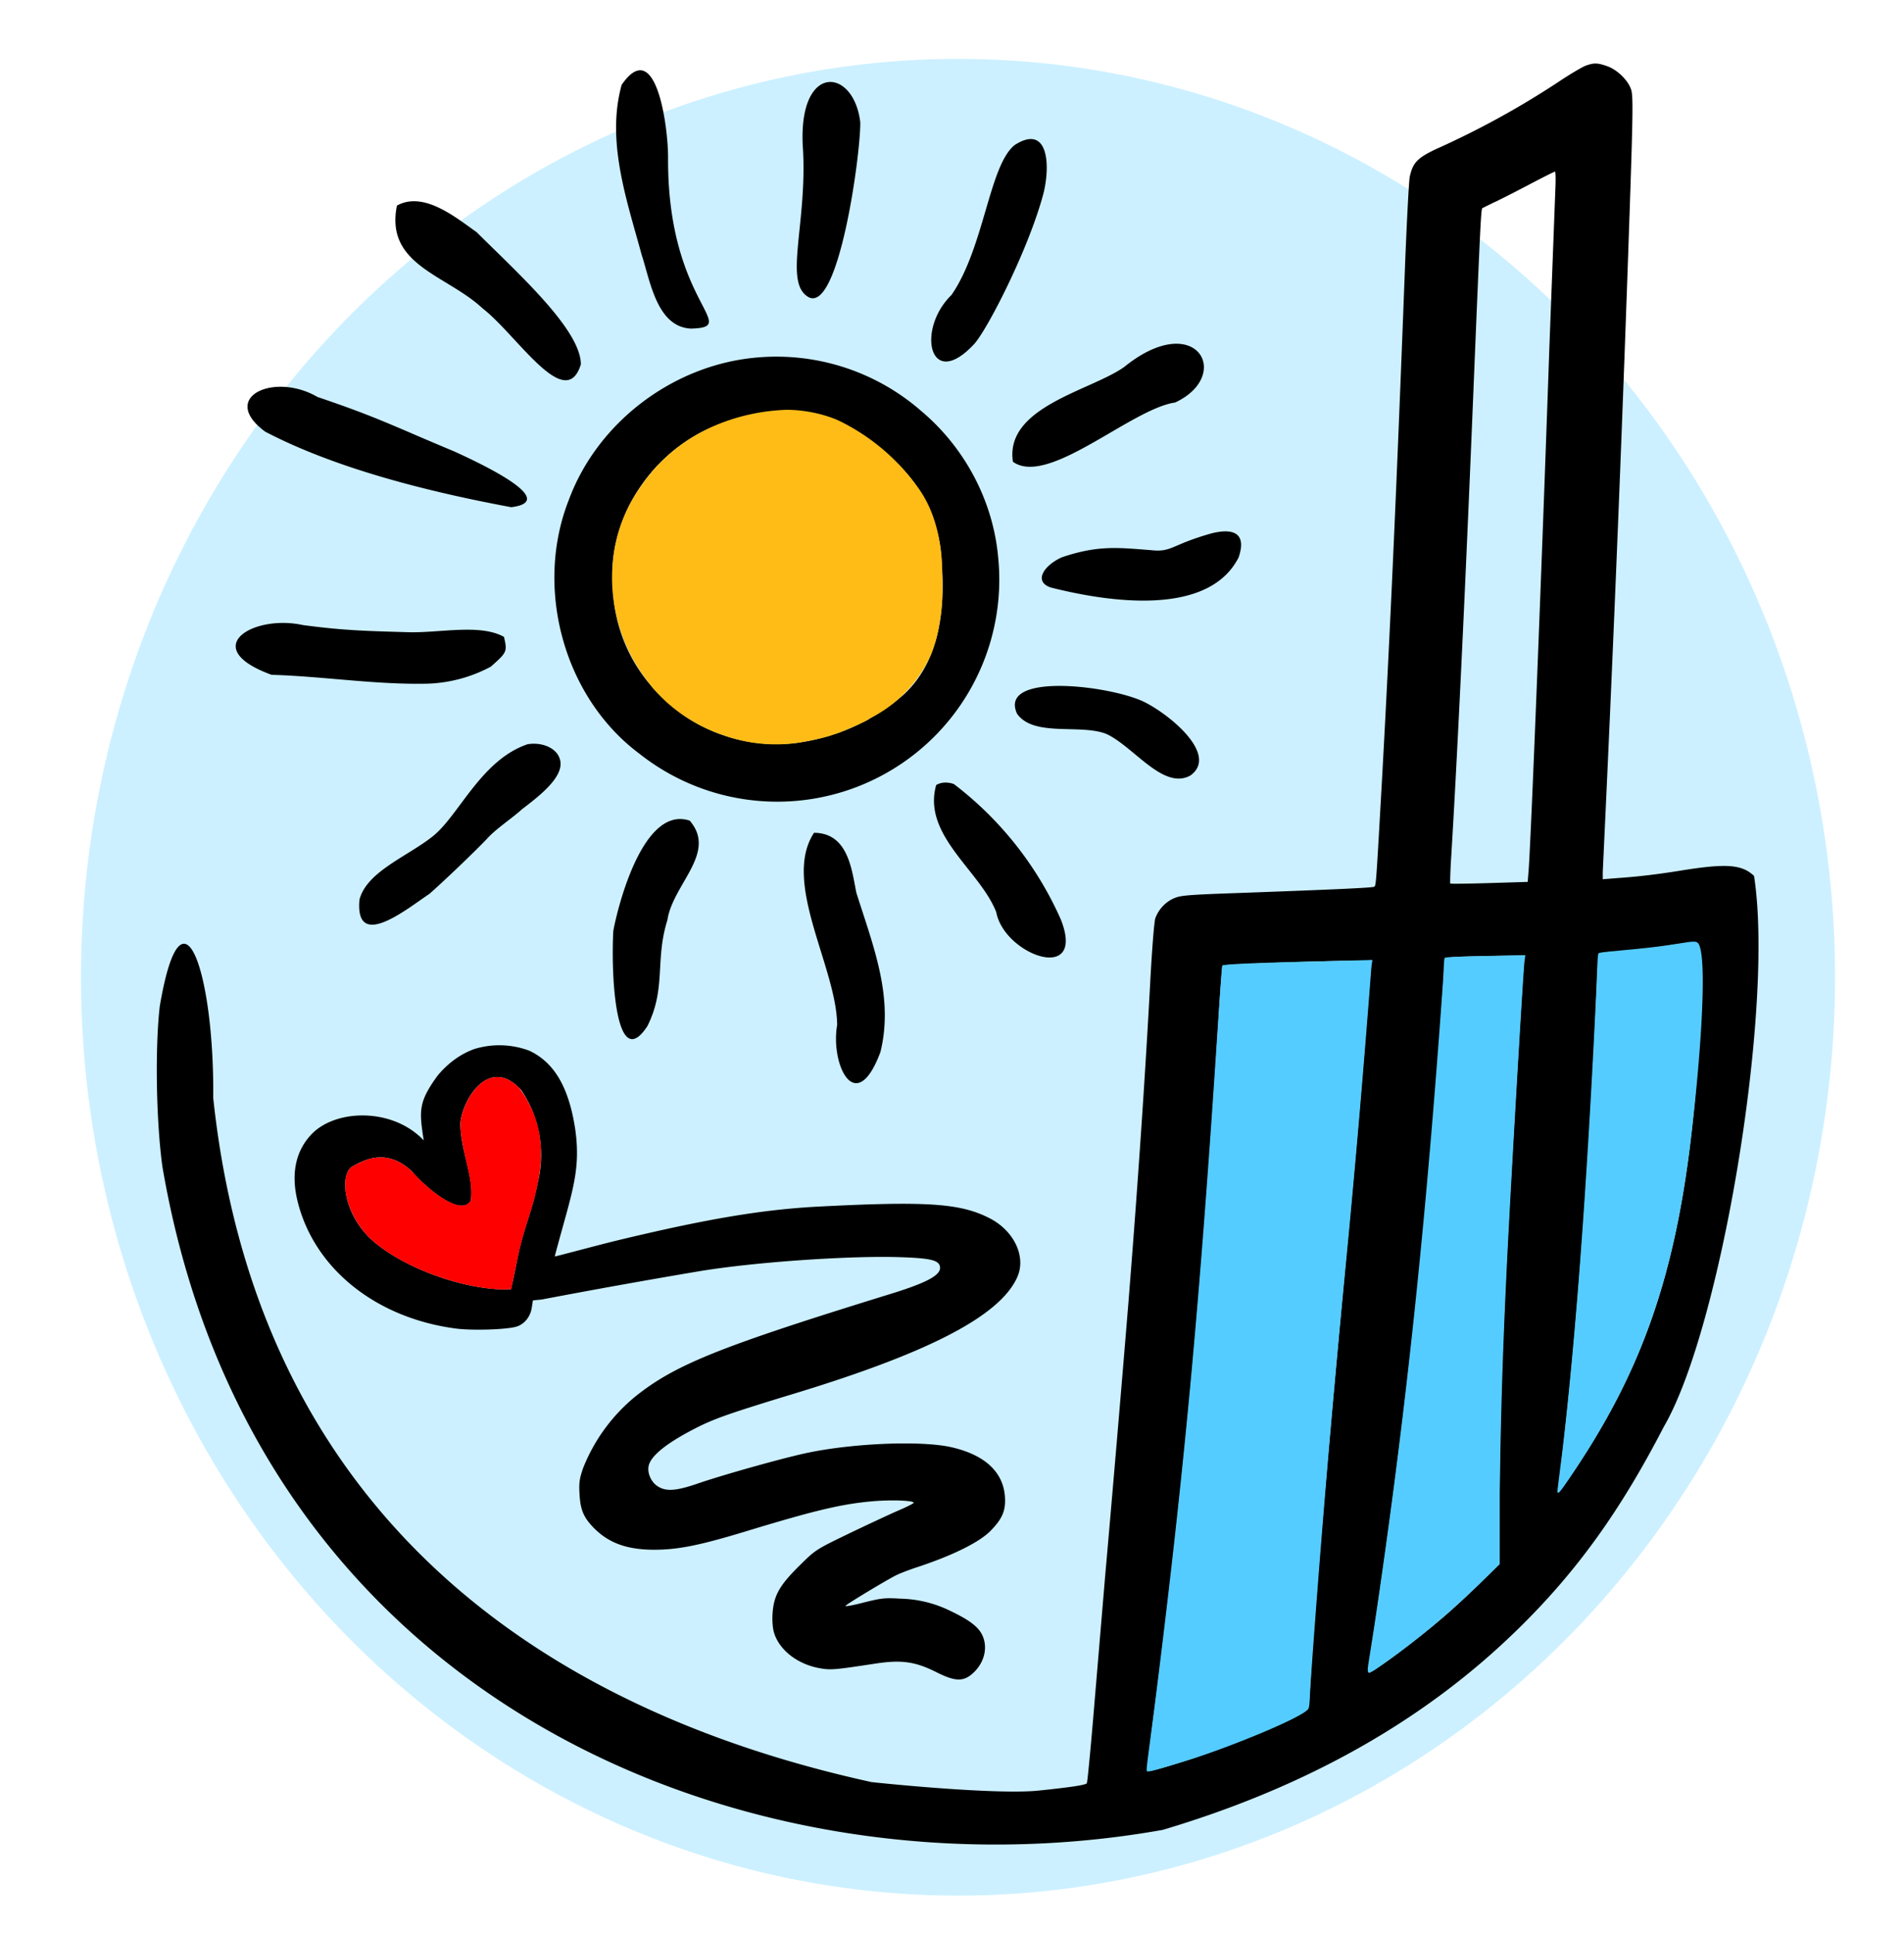
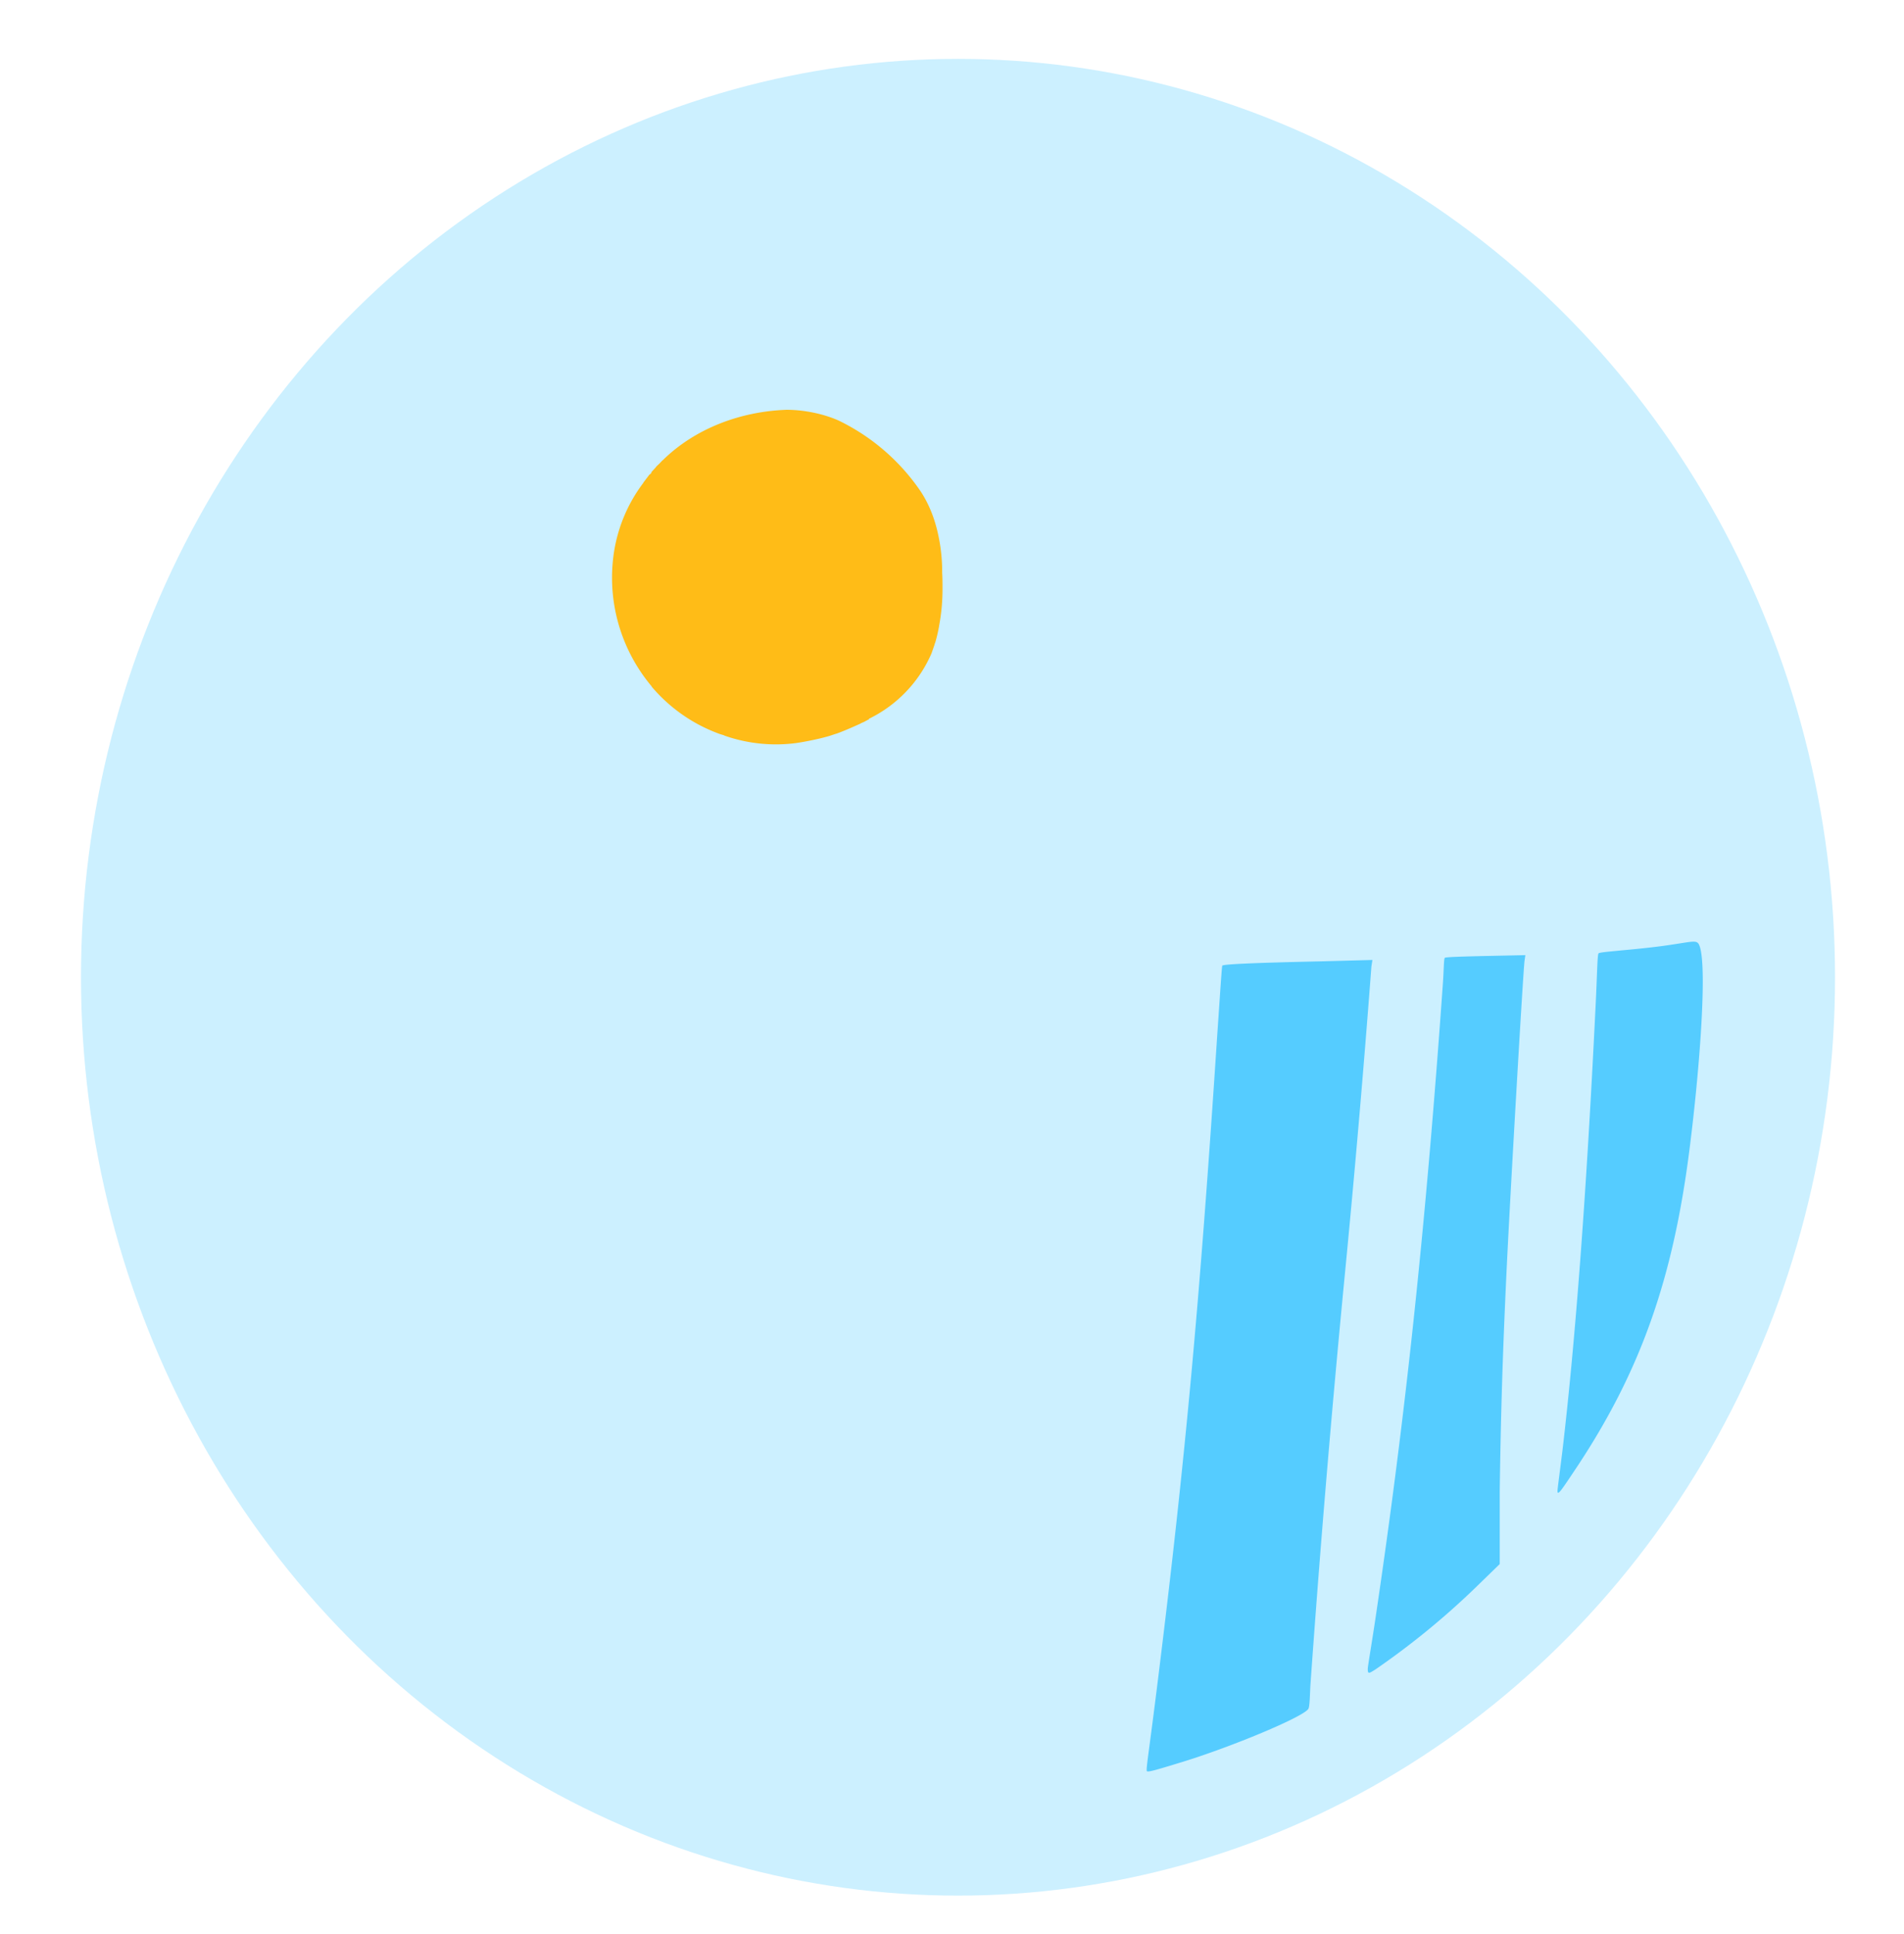
<svg xmlns="http://www.w3.org/2000/svg" version="1.0" viewBox="0 0 1144 1162">
  <g transform="matrix(.1 0 0 -.1 0 1162)">
    <ellipse cx="5756.1" cy="-5749.2" fill="#ccf0ff" rx="5269.5" ry="5517.1" transform="scale(1 -1)" />
-     <path d="M9529 11226c-20-7-95-51-165-98a5186 5186 0 0 0-732-402c-116-54-144-84-162-170-5-28-19-292-30-586-50-1320-89-2172-135-3010-37-656-37-660-48-667-10-6-216-16-797-37-341-12-368-15-412-35-48-23-86-64-106-116-7-17-21-192-32-405-32-590-77-1241-130-1905-40-491-106-1264-140-1645l-61-725c-23-280-45-513-49-518-9-11-98-24-290-44-223-23-787 28-1003 51-2250 494-3715 1837-3956 4111 8 737-186 1347-321 550-29-248-22-691 16-965C1528 1383 4510 186 6986 627c874 260 1577 663 2125 1197 381 370 639 748 886 1225 344 590 665 2519 542 3309-73 69-166 76-434 33-141-23-266-38-387-46l-88-7v44a293544 293544 0 0 1 167 4129c14 429 15 534 4 569-17 56-84 122-146 143-57 20-78 20-126 3zm-184-748-36-953c-49-1410-113-3014-125-3141l-5-62-230-7c-127-4-232-5-235-3-2 3 0 79 6 169 35 576 79 1491 125 2599 50 1215 53 1282 62 1290l63 31c30 13 124 61 210 106 85 45 159 82 163 82 4 1 5-50 2-111zm860-4540 22-183c-48-1516-271-2232-778-2985-45-66-84-118-86-116s5 75 16 162c84 680 165 1743 211 2789 6 138 13 260 15 271 4 20 14 22 117 28 62 4 183 18 268 31 204 30 208 30 215 3zm-1050-125c-7-80-68-1123-90-1528-39-734-55-1231-55-1726v-335l-122-120c-68-66-170-161-229-210-171-146-424-332-435-321-4 3 8 100 26 214a46080 46080 0 0 1 430 4060c0 25 10 25 348 31l133 2zm-919-20-26-333a74878 74878 0 0 0-121-1385c-108-1163-146-1604-204-2370l-11-190c-4-71-10-140-15-152-16-42-376-202-674-301-174-57-283-87-290-80-3 3 12 142 34 309 174 1319 297 2639 391 4188 11 184 23 337 26 340 6 7 535 27 757 29l139 2z" class="UnoptimicedTransforms" />
-     <path d="M4153 9646c304 9-140 148-139 1015 3 188-71 752-279 449-94-340 32-695 121-1023 51-155 91-433 297-441zm1016 1238c-38 330-369 361-346-134 33-472-122-834 39-917 179-80 308 852 307 1051zm928-135c-154-122-183-616-380-901-214-208-132-584 137-294 81 91 324 565 414 898 45 173 32 427-171 297zm-3712-364c-73-359 298-415 515-618 206-159 498-632 590-336 0 208-377 546-626 794-131 93-320 248-479 160zm2140-915c-490-51-937-391-1108-855-207-527-31-1183 425-1523a1334 1334 0 0 1 2156 1173c-29 343-200 665-463 886a1323 1323 0 0 1-1010 319Zm846-616a857 857 0 0 0 286-599c22-281-5-600-224-805a1222 1222 0 0 0-664-295 985 985 0 0 0-844 331 938 938 0 0 0-242 607c-42 452 290 892 724 1005 222 68 473 87 680-36 104-56 195-131 284-208zm1383 561c-200-142-718-239-668-569 211-152 710 318 975 356 350 164 127 564-307 213zm-3682-842c-479 89-1047 228-1479 454-280 207 55 360 315 208 367-124 461-177 819-326 223-101 622-301 345-336zm3039-1241c101-142 380-59 536-121 162-73 342-340 505-250 171 122-118 364-281 444-210 99-875 177-760-73zm-4479 234c-443 161-114 365 188 299 252-34 400-36 633-43 193-5 431 52 575-28 21-89 18-93-79-179a864 864 0 0 0-374-102c-313-8-631 44-943 53zm4748 706c-105-47-173-144-68-181 335-85 946-182 1130 180 61 179-79 166-162 145-246-69-237-115-365-101-196 15-317 31-535-43zM2603 6598c-153-123-398-212-443-382-29-314 286-55 420 34 90 79 279 260 345 330 53 60 152 124 212 179 110 84 264 203 225 306-22 64-109 98-192 84-278-94-410-423-567-551zm3022 306c-85-301 263-513 361-764 48-258 542-435 388-44a2083 2083 0 0 1-643 814c-34 12-74 13-106-6zm-1940-877c-15-272 15-862 205-571 114 229 44 394 120 637 33 216 301 404 134 597-297 99-447-589-459-663zm1206 590c-195-297 135-806 139-1154-42-238 112-560 260-163 81 330-42 632-145 958-28 143-51 358-254 359z" />
-     <path d="M2850 5318c-81-29-157-83-221-160-115-159-111-209-83-389-179 190-505 191-660 51-108-102-141-246-97-421 101-401 469-696 948-760 97-13 305-7 365 11 48 14 85 59 93 114l7 44 52 5a45278 45278 0 0 0 959 172c327 53 873 91 1181 83 198-6 249-18 254-60 6-48-78-94-303-163-1019-315-1287-422-1527-614a1059 1059 0 0 1-315-432c-21-62-25-86-21-154 5-96 25-143 89-207 89-89 199-128 360-128 142 0 271 26 539 107 424 129 582 167 771 184 115 10 249 5 249-9 0-4-46-27-103-51-56-25-189-87-295-138-192-93-193-94-291-191-117-116-151-176-159-282-3-42 0-88 8-116 30-104 138-190 271-215 69-13 90-11 339 27 157 24 239 12 365-51 119-60 168-59 229 1 64 64 82 153 46 225-25 48-78 88-185 139a712 712 0 0 1-305 76c-95 6-116 3-224-24-69-18-113-25-105-18 18 17 253 158 304 183 22 11 72 30 110 43 222 72 387 153 456 223 72 73 93 123 87 207-11 147-120 249-318 295-173 41-572 27-855-30-139-28-497-128-666-185-137-48-199-52-250-17-37 25-60 77-52 119 12 63 113 143 298 236 105 52 199 85 584 202 807 246 1227 465 1332 695 57 124-17 282-168 358-175 89-378 102-1033 68-333-18-668-74-1210-205-146-36-365-96-367-94 98 372 160 508 123 765-38 251-126 401-276 471a512 512 0 0 1-330 10zm282-247a695 695 0 0 0 100-551c-36-185-83-268-119-442l-26-128-17-76c-267-10-654 127-848 308-169 168-177 392-104 431 63 34 201 116 356-29 79-93 293-280 355-177 20 147-62 295-63 464 9 137 172 415 366 200z" class="UnoptimicedTransforms" />
-     <path fill="red" d="m2991 5150-18-1c-40-5-72-23-108-61-41-43-75-107-91-170-15-56-8-120 25-264 25-105 33-156 32-206v-1l-1-21v-8l-1-9v-2l-1-2-4-4-5-5v-1h-1l-9-8h-1l-9-5-1-1-11-2h-1l-14-1h-1l-15 1-1 1c-16 2-34 9-57 20-61 30-142 95-207 166-39 43-84 73-131 89-22 7-41 11-62 11l-2 1a360 360 0 0 1-52-4l-7-1a227 227 0 0 1-41-12l-5-2c-16-6-30-13-48-22l-3-1-4-2-2-1-4-3-10-5-4-2-3-2-4-3h-1l-2-3-2-2a70 70 0 0 1-3-3l-1-1-1-1-1-2-2-2-1-2-1-2-2-3-4-8-1-1v-2l-5-11v-1l-4-12v-3a125 125 0 0 1-2-13v-2a283 283 0 0 1 6-102l1-6 5-18 1-3v-1l2-8 1-2c27-84 81-168 145-225 103-90 255-171 423-226 123-40 233-62 344-68h66c2 3 18 80 35 161 22 107 29 136 65 250 34 107 47 155 61 227 14 70 19 117 19 178a622 622 0 0 1-76 308l-2 5a565 565 0 0 1-53 81v1l-1 1a271 271 0 0 1-16 15l-1 1-16 12-4 4h-1c-29 20-60 31-89 32z" />
    <path fill="#ffbc17" d="M4723 9158c-271-10-545-110-741-303h-1l-2-2-16-17-18-17-7-9-23-25-1-2v-3l-7-9h-3l-1-1-35-46-2-2v-2a925 925 0 0 1-176-411 1014 1014 0 0 1 226-813v-2l8-9a966 966 0 0 1 402-275l23-7 6-3a937 937 0 0 1 428-44c62 9 148 27 201 43l27 9 22 7c40 15 82 33 126 53l9 4 7 4 18 8 28 15v3a783 783 0 0 1 375 391l2 5 17 49 1 5 1 2 2 5c9 30 16 60 22 92l2 12a1182 1182 0 0 1 20 222c0 33 0 61-2 93v2a1047 1047 0 0 1-26 237c-20 89-53 175-104 252a1259 1259 0 0 1-491 424c-93 42-215 66-317 65z" />
-     <path fill="#1792ff" d="M3978 8851c-2652 1846-1326 923 0 0z" />
    <path fill="#5cf" d="M6890 982c-3 24 15 124 68 552 163 1314 250 2259 355 3858 16 230 28 424 31 427 10 10 246 18 602 26l300 8-6-39a86301 86301 0 0 0-163-1885 95548 95548 0 0 1-204-2440c-3-63-4-123-12-135-32-50-465-229-754-318-167-51-216-66-217-54zm1328 612c0 15 25 159 47 308 182 1225 303 2372 405 3818 5 73 5 140 11 146 6 5 117 8 251 11l233 5-5-34c-8-61-83-1345-108-1864-22-468-34-827-41-1319v-441l-146-142a4699 4699 0 0 0-602-492c-36-22-45-30-45 4zm1140 1069c0 12 16 130 30 244 78 663 144 1546 198 2650 11 215 11 328 19 336 6 6 74 11 142 18 68 6 188 18 263 29 169 24 186 37 201-1 48-122 2-744-61-1233-99-773-294-1322-672-1894-94-141-120-182-120-149z" />
  </g>
</svg>